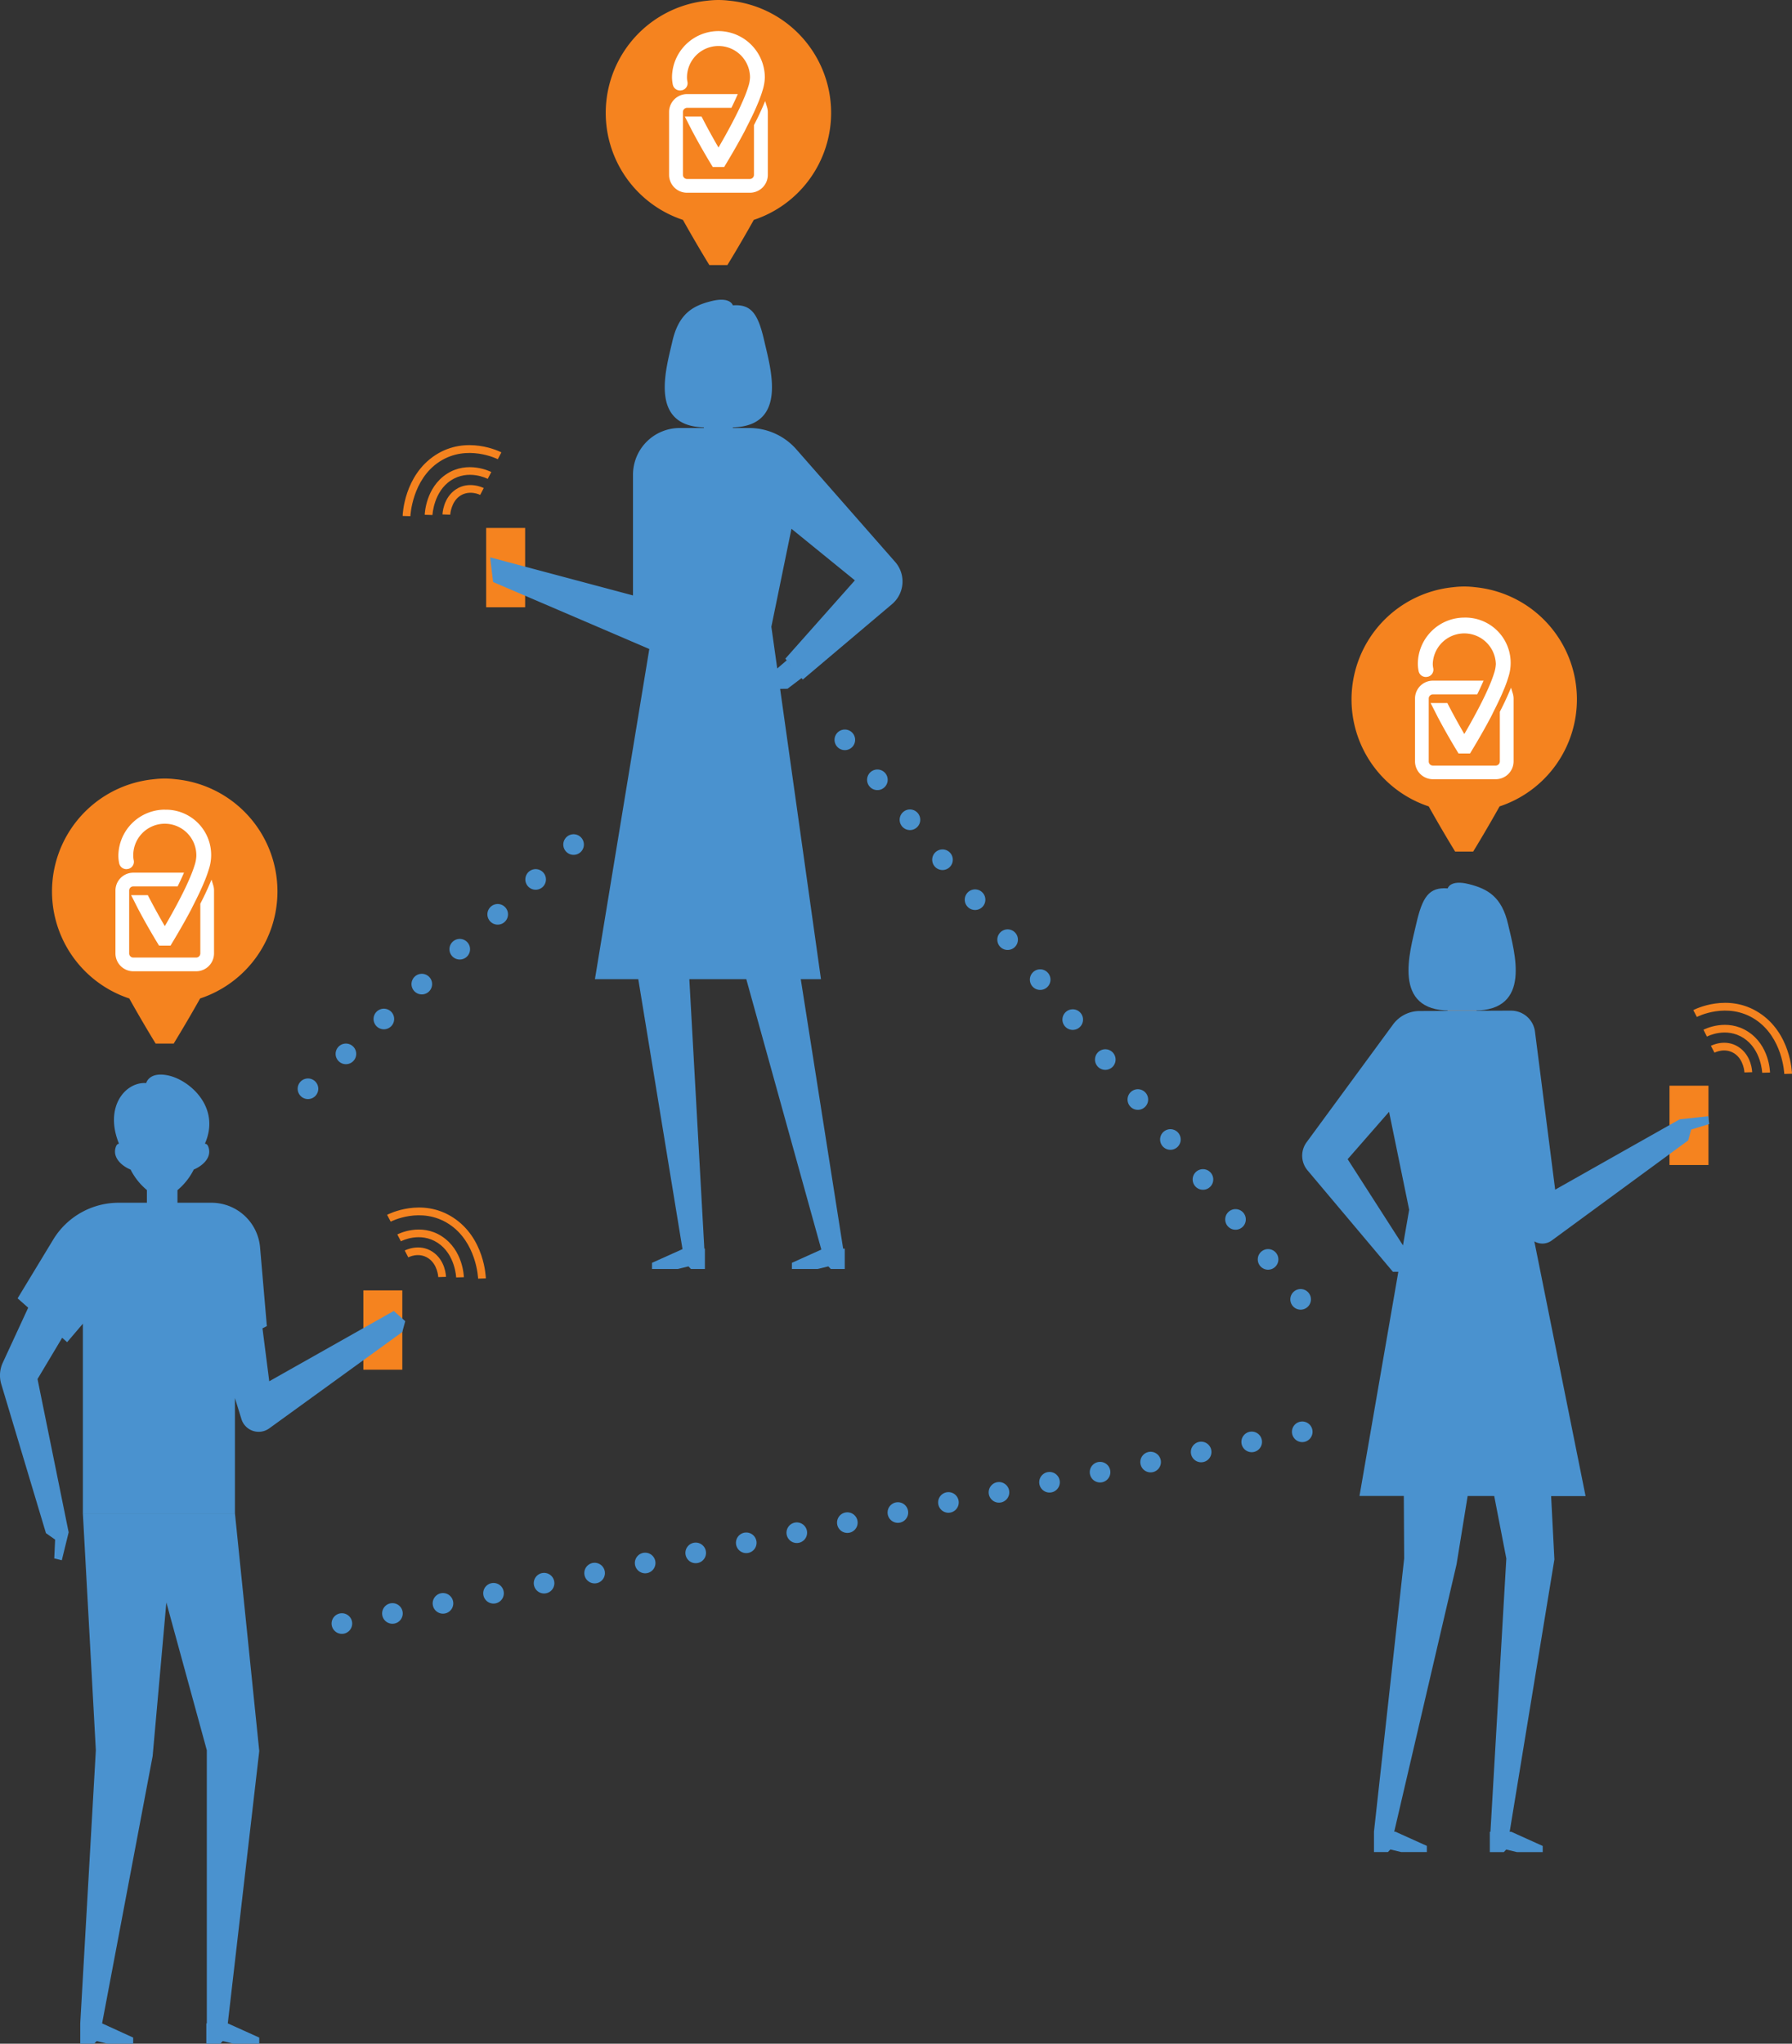
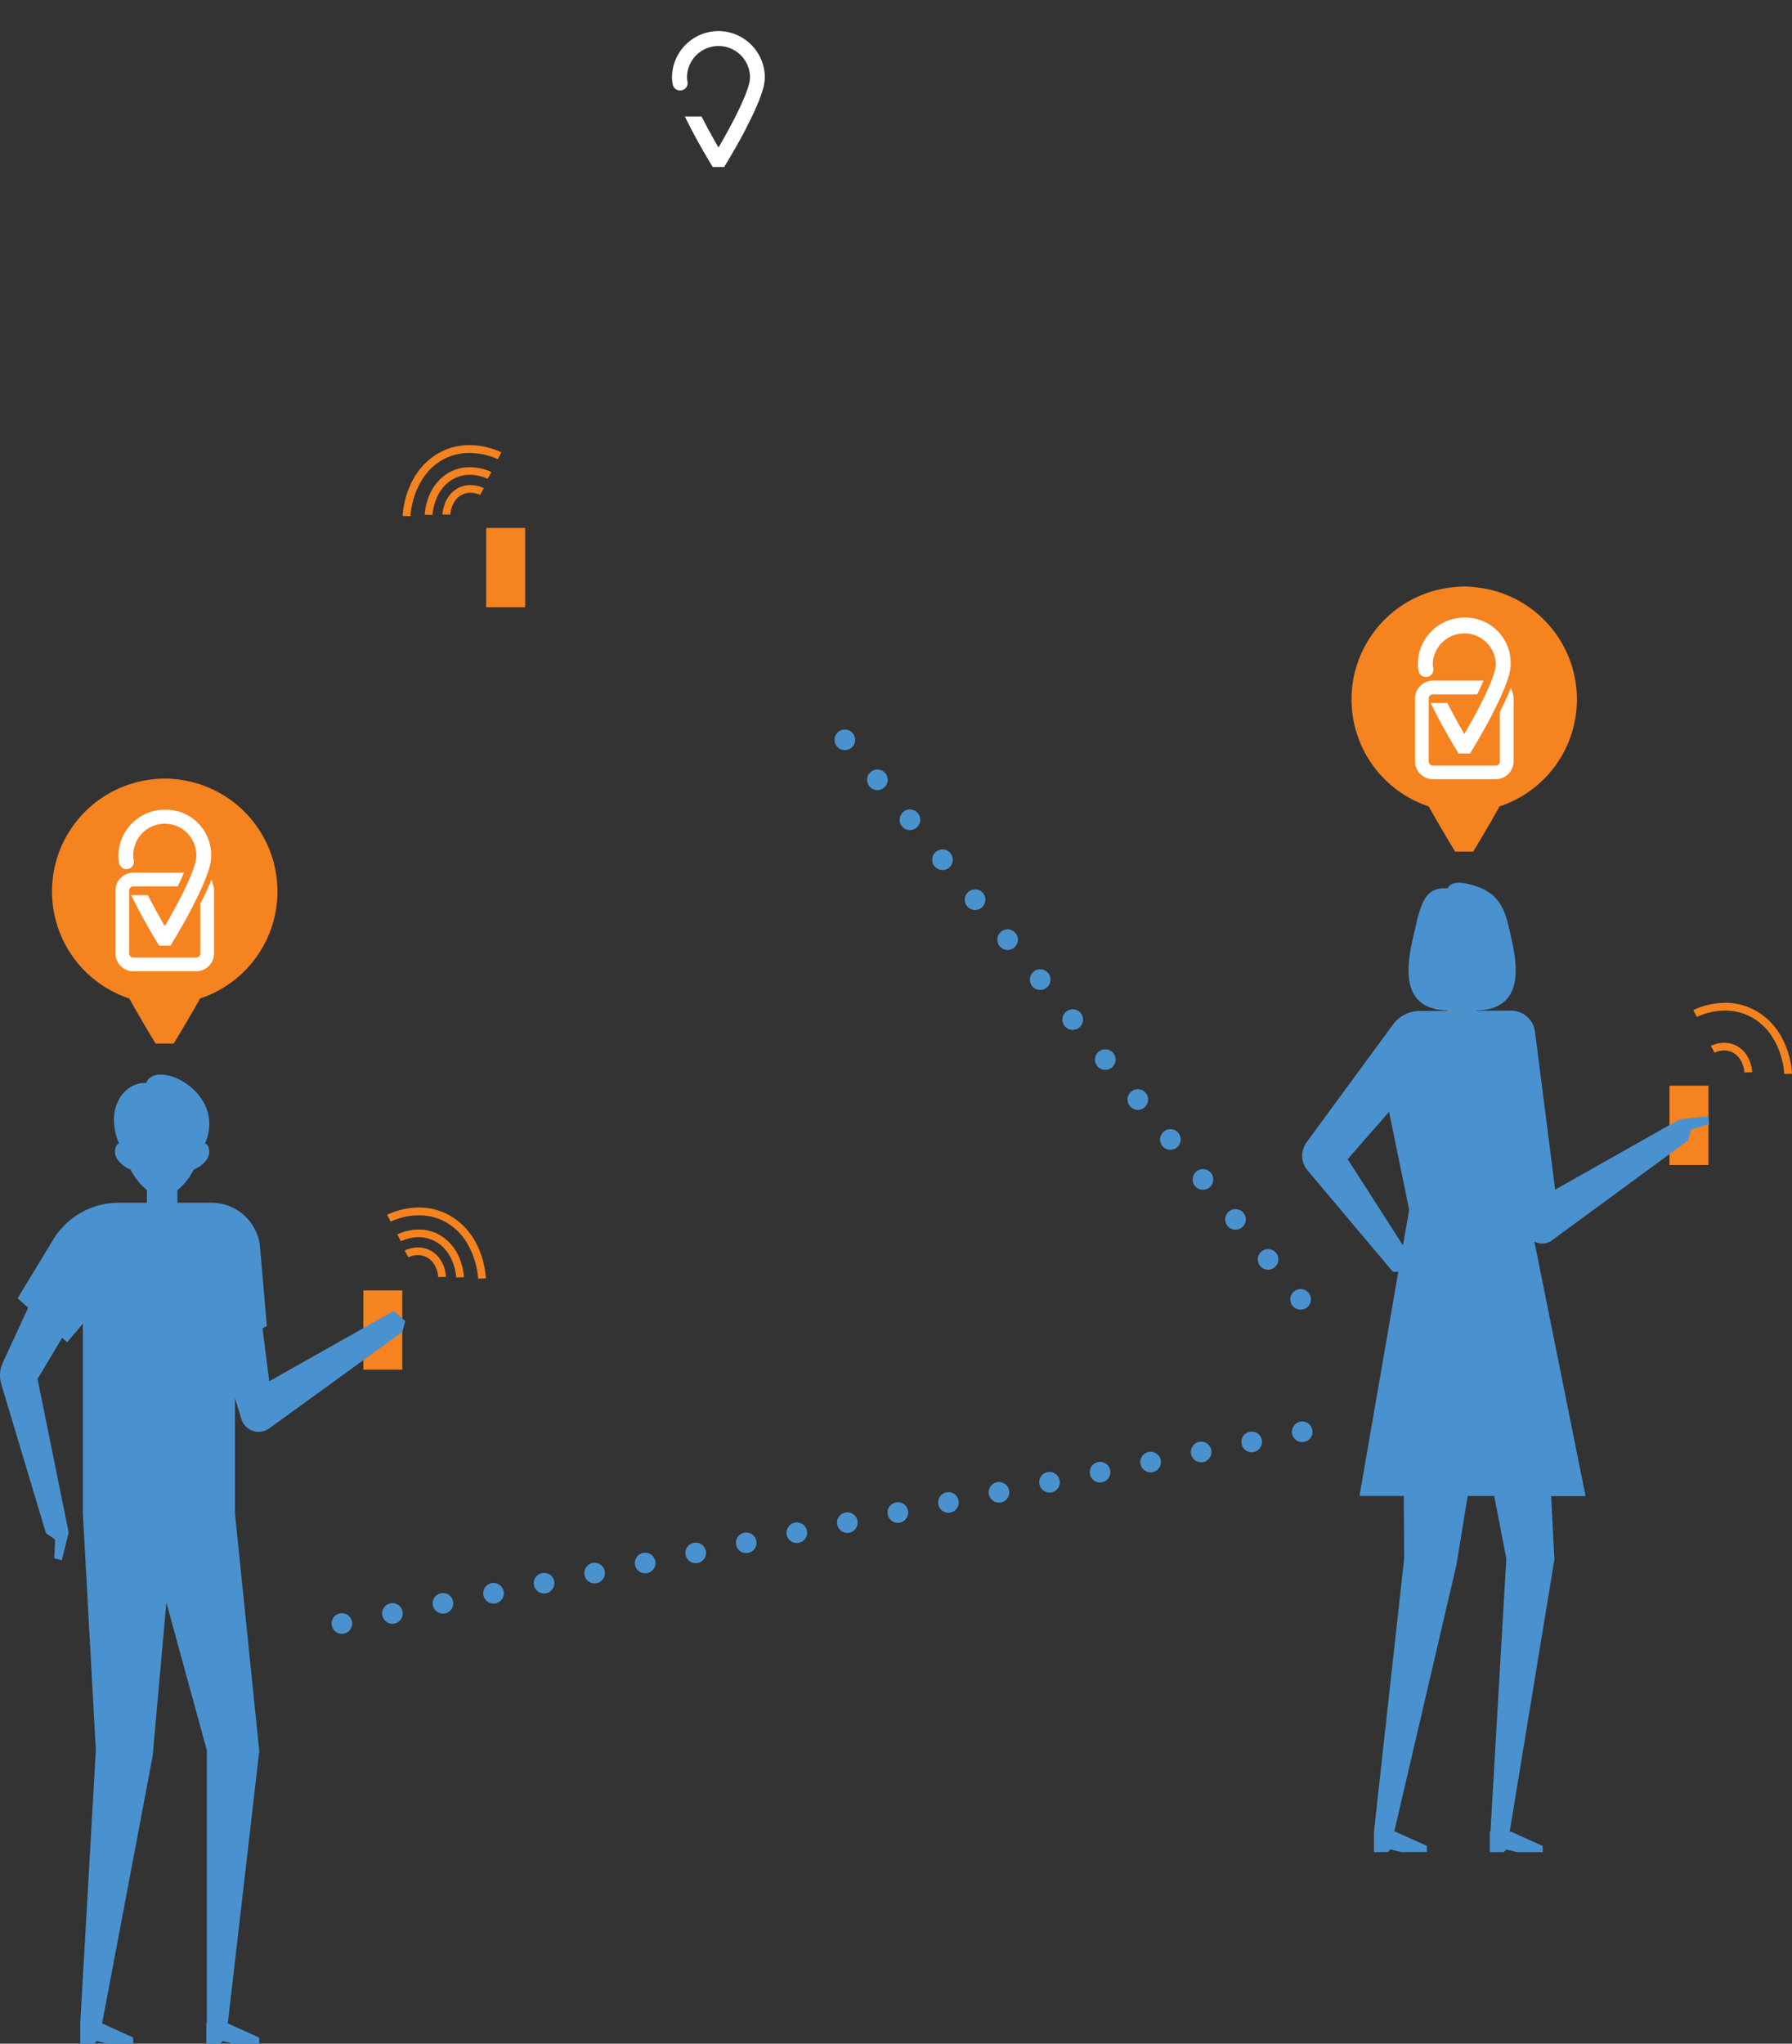
<svg xmlns="http://www.w3.org/2000/svg" viewBox="0 0 695.35 792.86">
  <rect x="0" y="0" width="695.35" height="792.86" fill="#333333" stroke="none" />
  <defs>
    <style>.cls-1{fill:#f5831f;}.cls-2{fill:none;stroke:#4a92ce;stroke-linecap:round;stroke-miterlimit:10;stroke-width:8px;stroke-dasharray:0 20;}.cls-3{fill:#b67a4e;}.cls-4{fill:#4a92cf;}.cls-5{fill:#fff;}</style>
  </defs>
  <g id="Layer_2" data-name="Layer 2">
    <g id="Layer_5" data-name="Layer 5">
      <rect class="cls-1" x="140.99" y="500.61" width="15.12" height="30.77" />
      <rect class="cls-1" x="647.82" y="421.2" width="15.12" height="30.77" />
      <path class="cls-1" d="M676.89,416.05c0-.05-.21-4.95-3.91-7.36s-7.67-.33-7.71-.3l-1.39-2.66c.23-.12,5.62-2.88,10.73.45s5.27,9.52,5.28,9.78Z" />
-       <path class="cls-1" d="M683.78,416.18c0-.09-.37-9-7.18-13.44s-14-.73-14.26-.58L661,399.5c.36-.19,9-4.63,17.28.73s8.53,15.43,8.54,15.86Z" />
      <path class="cls-1" d="M692.35,416.64c0-.15-.56-14.17-11.33-21.18s-22.46-1-22.58-.92l-1.39-2.66c.54-.29,13.43-6.86,25.61,1.07s12.67,23,12.69,23.6Z" />
-       <line class="cls-2" x1="119.5" y1="422.39" x2="223.61" y2="326.69" />
      <line class="cls-2" x1="327.82" y1="287.02" x2="515.16" y2="516.95" />
      <line class="cls-2" x1="505.31" y1="555.47" x2="119.13" y2="632.56" />
      <polygon class="cls-3" points="561.73 392.27 567.34 400.41 572.96 392.27 572.96 366.56 561.73 366.56 561.73 392.27" />
      <path class="cls-3" d="M550.68,366.62c1-3.54,3.74.45,3.74.45l2,7.47C553.92,373.68,549.53,370.73,550.68,366.62Z" />
-       <path class="cls-3" d="M584,366.62c1.15,4.11-3.24,7.06-5.76,7.92l2-7.47S583,363.08,584,366.62Z" />
+       <path class="cls-3" d="M584,366.62c1.15,4.11-3.24,7.06-5.76,7.92S583,363.08,584,366.62Z" />
      <path class="cls-4" d="M562.6,392.06h9.48c22.51,0,15.56-22.69,13.13-33.38S577.38,344.86,570,343s-8.25,1.65-8.25,1.65c-7.31-.54-9.83,3.31-12.26,14S540.09,392.06,562.6,392.06Z" />
      <path class="cls-4" d="M662.87,433.05l-11.1,1.19-48.32,27.29-7.83-61.3a9.33,9.33,0,0,0-9.28-8.14h-2.62l-32.92.14a12.79,12.79,0,0,0-10.26,5.22L507,443.14a8.82,8.82,0,0,0,.37,10.91l33.13,39.36,2.09,0-15.07,86.95h17.2l.14,24.25-11.72,106v7.89h5.43l.93-1,4.16,1h10v-2.38l-12.21-5.51H541l24.18-103.69,4.31-26.53h10.31l4.7,24.25-6.16,106h-.24v7.89h5.43l.93-1,4.16,1h10v-2.38l-12.21-5.51h-.61L603.15,605l-1.27-24.58h13.37l-19.88-98.83a6.14,6.14,0,0,0,6.76-.34l52.94-38.82,1.15-4.21,7-2.15ZM539,431.33l7.8,38-2.4,13.82-21.47-33.44Z" />
      <path class="cls-1" d="M170.06,495.46s-.22-4.95-3.92-7.36-7.54-.39-7.71-.3l-1.38-2.66c.22-.12,5.62-2.88,10.73.45s5.27,9.52,5.28,9.78Z" />
      <path class="cls-1" d="M177,495.59c0-.09-.37-9-7.18-13.44s-14-.73-14.26-.58l-1.39-2.66c.37-.19,9.06-4.63,17.28.73s8.53,15.43,8.55,15.86Z" />
      <path class="cls-1" d="M185.52,496.05c0-.14-.56-14.17-11.33-21.18s-22.47-1-22.59-.92l-1.39-2.66c.55-.28,13.43-6.86,25.62,1.07s12.67,23,12.69,23.6Z" />
      <rect class="cls-1" x="188.66" y="204.82" width="15.12" height="30.77" transform="translate(392.43 440.41) rotate(-180)" />
      <path class="cls-1" d="M174.7,199.67l-3-.09c0-.26.24-6.5,5.28-9.78s10.51-.57,10.73-.45L186.33,192c-.17-.09-4.1-2-7.71.3S174.7,199.62,174.7,199.67Z" />
      <path class="cls-1" d="M167.81,199.8l-3-.09c0-.43.4-10.56,8.55-15.86s16.91-.92,17.28-.73l-1.39,2.66c-.3-.16-7.53-3.8-14.26.58S167.82,199.71,167.81,199.8Z" />
      <path class="cls-1" d="M159.24,200.26l-3-.09c0-.64.59-15.72,12.69-23.6s25.07-1.36,25.62-1.07l-1.39,2.66.69-1.33-.69,1.33c-.12-.07-11.9-6-22.59.92S159.25,200.11,159.24,200.26Z" />
-       <path class="cls-4" d="M347.35,218,309,174.32a24.29,24.29,0,0,0-18.27-8.27h-6.36v-.24c21.42-.6,14.64-22.8,12.24-33.35s-4.95-14.54-12.25-14c0,0-.87-3.47-8.26-1.65s-12.78,5-15.21,15.65-9.18,32.75,12.24,33.35v.24h-9.38a18.13,18.13,0,0,0-18.13,18.13V231l-55.44-14.78,1.16,9.57,60.61,26L230.85,379.86h16.82L264.83,484.6,253,489.92v2.38h10l4.16-1,.93,1h5.43v-7.89h-.22l-5.82-104.55h22.1L318.7,484.77l-11.42,5.15v2.38h10l4.15-1,.93,1h5.43v-7.89h-.62L310.72,379.86h7.84L302.71,267.25l2.87-.05,5.44-4.13.48.57,34.63-29.26A11.52,11.52,0,0,0,347.35,218Zm-42.62,37.54,2.68,3.23-2.15-2.58-3.67,3.15-2.28-16.19,7.8-38,24.61,20Z" />
      <path class="cls-4" d="M152.8,508.59l-48.32,27.28-2.63-20.54,1.7-.86-2.64-30.57a18.93,18.93,0,0,0-18.85-17.29H68.86v-4.89a24.69,24.69,0,0,0,6.33-8c2.78-1.11,7-4.2,5.78-8.42-.35-1.23-.89-1.61-1.47-1.57,6.2-14.09-5.75-24.41-13.69-26.37s-9.09,2.83-9.09,2.83c-7.92-.59-16.39,9.06-10.57,23.47l0,.07c-.52,0-1,.44-1.32,1.57-1.19,4.25,3.07,7.36,5.84,8.44A24.78,24.78,0,0,0,57,461.68v4.93H46A29.7,29.7,0,0,0,20.65,480.9L6.83,503.7l4.11,3.63L1.08,528.66A11.75,11.75,0,0,0,.5,537l17.33,57.79,3.56,2.51-.34,7.29,2.93.72,2.66-10.84L14.56,535l9.56-16,1.93,1.7,6.11-7.17v73.67h59V542.38l2.52,8.15a7,7,0,0,0,10.8,3.61l51.62-37.38,1.14-4.2Z" />
      <polygon class="cls-4" points="91.17 587.17 32.16 587.17 37.19 679.01 31.14 784.98 31.14 792.86 36.57 792.86 37.5 791.84 41.66 792.86 51.68 792.86 51.68 790.49 39.62 784.98 59.23 681.29 64.55 621.68 80.25 679.01 80.25 784.98 80.06 784.98 80.06 792.86 85.49 792.86 86.42 791.84 90.58 792.86 100.6 792.86 100.6 790.49 88.39 784.98 100.6 679.33 91.17 587.17" />
      <path class="cls-1" d="M611.89,271.33a43.73,43.73,0,0,0-39.56-43.53,33.65,33.65,0,0,0-8.35,0,43.74,43.74,0,0,0-9.59,85.05c5.59,10,10.19,17.42,10.25,17.52h7c.05-.1,4.65-7.54,10.24-17.52A43.74,43.74,0,0,0,611.89,271.33Z" />
      <path class="cls-5" d="M568.16,239.6a18.06,18.06,0,0,0-18,18,14,14,0,0,0,.31,2.77,2.85,2.85,0,0,0,3.42,2.2l.07,0a2.83,2.83,0,0,0,2.19-3.32,9.07,9.07,0,0,1-.19-1.63,12.24,12.24,0,0,1,24.47,0,13.38,13.38,0,0,1-.71,3.64c-.37,1.2-.88,2.59-1.53,4.15-.46,1.11-1,2.32-1.59,3.59s-1.31,2.74-2.06,4.21c-2.33,4.57-4.77,8.86-6.34,11.56-1.58-2.7-4-7-6.35-11.56l-.23-.46h-6.5l.64,1.23.77,1.52c.58,1.15,1.3,2.57,1.53,3,3.79,7.17,7.63,13.37,7.67,13.43l.25.4h4.43l.25-.4c0-.06,3.89-6.28,7.67-13.43.35-.65.7-1.32,1-2,1.19-2.33,2.24-4.49,3.11-6.42.54-1.19,1-2.33,1.45-3.39.59-1.49,1.07-2.86,1.43-4.09a17.57,17.57,0,0,0-17.16-23Z" />
      <path class="cls-5" d="M587,269l-.67-2.21-.91,2.12c-.92,2.13-2,4.43-3.35,7.05l-.09.18v19.26a1.61,1.61,0,0,1-1.61,1.61H556a1.61,1.61,0,0,1-1.61-1.61V271a1.59,1.59,0,0,1,.75-1.35,1.58,1.58,0,0,1,.86-.26h17.2l.29-.59c.61-1.25,1.16-2.44,1.65-3.54l.53-1.19H556a6.81,6.81,0,0,0-3.13.75,6.94,6.94,0,0,0-3.5,4.17,6.85,6.85,0,0,0-.3,2v24.39A6.94,6.94,0,0,0,556,302.3h24.39a6.94,6.94,0,0,0,6.93-6.93V271A6.85,6.85,0,0,0,587,269Z" />
-       <path class="cls-1" d="M322.5,43.8A43.74,43.74,0,0,0,282.93.26,33.83,33.83,0,0,0,278.76,0a35.91,35.91,0,0,0-4.17.26A43.74,43.74,0,0,0,265,85.31c5.59,10,10.19,17.42,10.25,17.52h7c.06-.1,4.66-7.53,10.24-17.52A43.75,43.75,0,0,0,322.5,43.8Z" />
      <path class="cls-5" d="M278.76,12.06a18.06,18.06,0,0,0-18,18,14.83,14.83,0,0,0,.31,2.77,2.85,2.85,0,0,0,2.78,2.27,2.79,2.79,0,0,0,.64-.07l.07,0a2.8,2.8,0,0,0,2.19-3.32,9,9,0,0,1-.18-1.63,12.23,12.23,0,0,1,24.46,0,13.38,13.38,0,0,1-.71,3.64,43,43,0,0,1-1.53,4.15c-.46,1.11-1,2.32-1.59,3.6s-1.31,2.73-2.06,4.2c-2.33,4.58-4.76,8.86-6.34,11.56-1.58-2.7-4-7-6.34-11.56l-.24-.46h-6.49l.63,1.24c.13.23.43.83.77,1.51.58,1.15,1.31,2.58,1.54,3,3.79,7.16,7.62,13.36,7.66,13.43l.25.4H281l.25-.4c0-.07,3.88-6.29,7.66-13.43l1-2c1.2-2.33,2.25-4.48,3.12-6.42.53-1.19,1-2.33,1.44-3.39.59-1.49,1.07-2.86,1.43-4.09a18.09,18.09,0,0,0,.88-5A18.06,18.06,0,0,0,278.76,12.06Z" />
-       <path class="cls-5" d="M297.59,41.43l-.68-2.21L296,41.34c-.92,2.13-2,4.43-3.34,7l-.1.18V67.83A1.61,1.61,0,0,1,291,69.44H266.56A1.62,1.62,0,0,1,265,67.83V43.44a1.59,1.59,0,0,1,.75-1.35,1.58,1.58,0,0,1,.86-.26h17.2l.29-.59c.61-1.25,1.16-2.44,1.65-3.54l.53-1.19H266.56a6.81,6.81,0,0,0-3.13.75,7,7,0,0,0-3.5,4.17,6.85,6.85,0,0,0-.3,2V67.83a6.94,6.94,0,0,0,6.93,6.94H291a6.94,6.94,0,0,0,6.94-6.94V43.44A6.85,6.85,0,0,0,297.59,41.43Z" />
      <path class="cls-1" d="M107.66,345.84A43.74,43.74,0,0,0,68.1,302.3a33.65,33.65,0,0,0-8.35,0,43.74,43.74,0,0,0-9.59,85.06c5.59,10,10.19,17.42,10.25,17.51h7c0-.09,4.65-7.53,10.24-17.51A43.75,43.75,0,0,0,107.66,345.84Z" />
      <path class="cls-5" d="M63.93,314.11a18.06,18.06,0,0,0-18,18,14,14,0,0,0,.31,2.77A2.85,2.85,0,0,0,49,337.19a2.72,2.72,0,0,0,.63-.08h.08a2.83,2.83,0,0,0,2.19-3.33,9,9,0,0,1-.19-1.62,12.24,12.24,0,1,1,24.47,0,13.32,13.32,0,0,1-.71,3.63c-.37,1.2-.88,2.6-1.53,4.15-.46,1.11-1,2.32-1.59,3.6s-1.31,2.73-2.06,4.21c-2.33,4.57-4.77,8.85-6.34,11.55-1.58-2.7-4-7-6.35-11.55l-.23-.47h-6.5l.64,1.24.77,1.51c.58,1.15,1.3,2.58,1.53,3,3.79,7.16,7.63,13.37,7.67,13.43l.25.4h4.43l.25-.4c0-.06,3.89-6.29,7.67-13.43l1-2c1.19-2.32,2.24-4.48,3.11-6.42.54-1.18,1-2.32,1.45-3.39.59-1.48,1.07-2.86,1.43-4.09a17.56,17.56,0,0,0-17.16-23Z" />
      <path class="cls-5" d="M82.75,343.47l-.67-2.21-.91,2.12c-.92,2.13-2,4.44-3.35,7.05l-.09.19v19.26a1.61,1.61,0,0,1-1.61,1.61H51.73a1.61,1.61,0,0,1-1.61-1.61V345.49a1.61,1.61,0,0,1,.75-1.36,1.57,1.57,0,0,1,.86-.25h17.2l.29-.6c.61-1.24,1.16-2.43,1.65-3.53l.53-1.19H51.73a6.81,6.81,0,0,0-3.13.75,6.92,6.92,0,0,0-3.8,6.18v24.39a6.94,6.94,0,0,0,6.93,6.93H76.12a6.94,6.94,0,0,0,6.93-6.93V345.49A6.91,6.91,0,0,0,82.75,343.47Z" />
    </g>
  </g>
</svg>